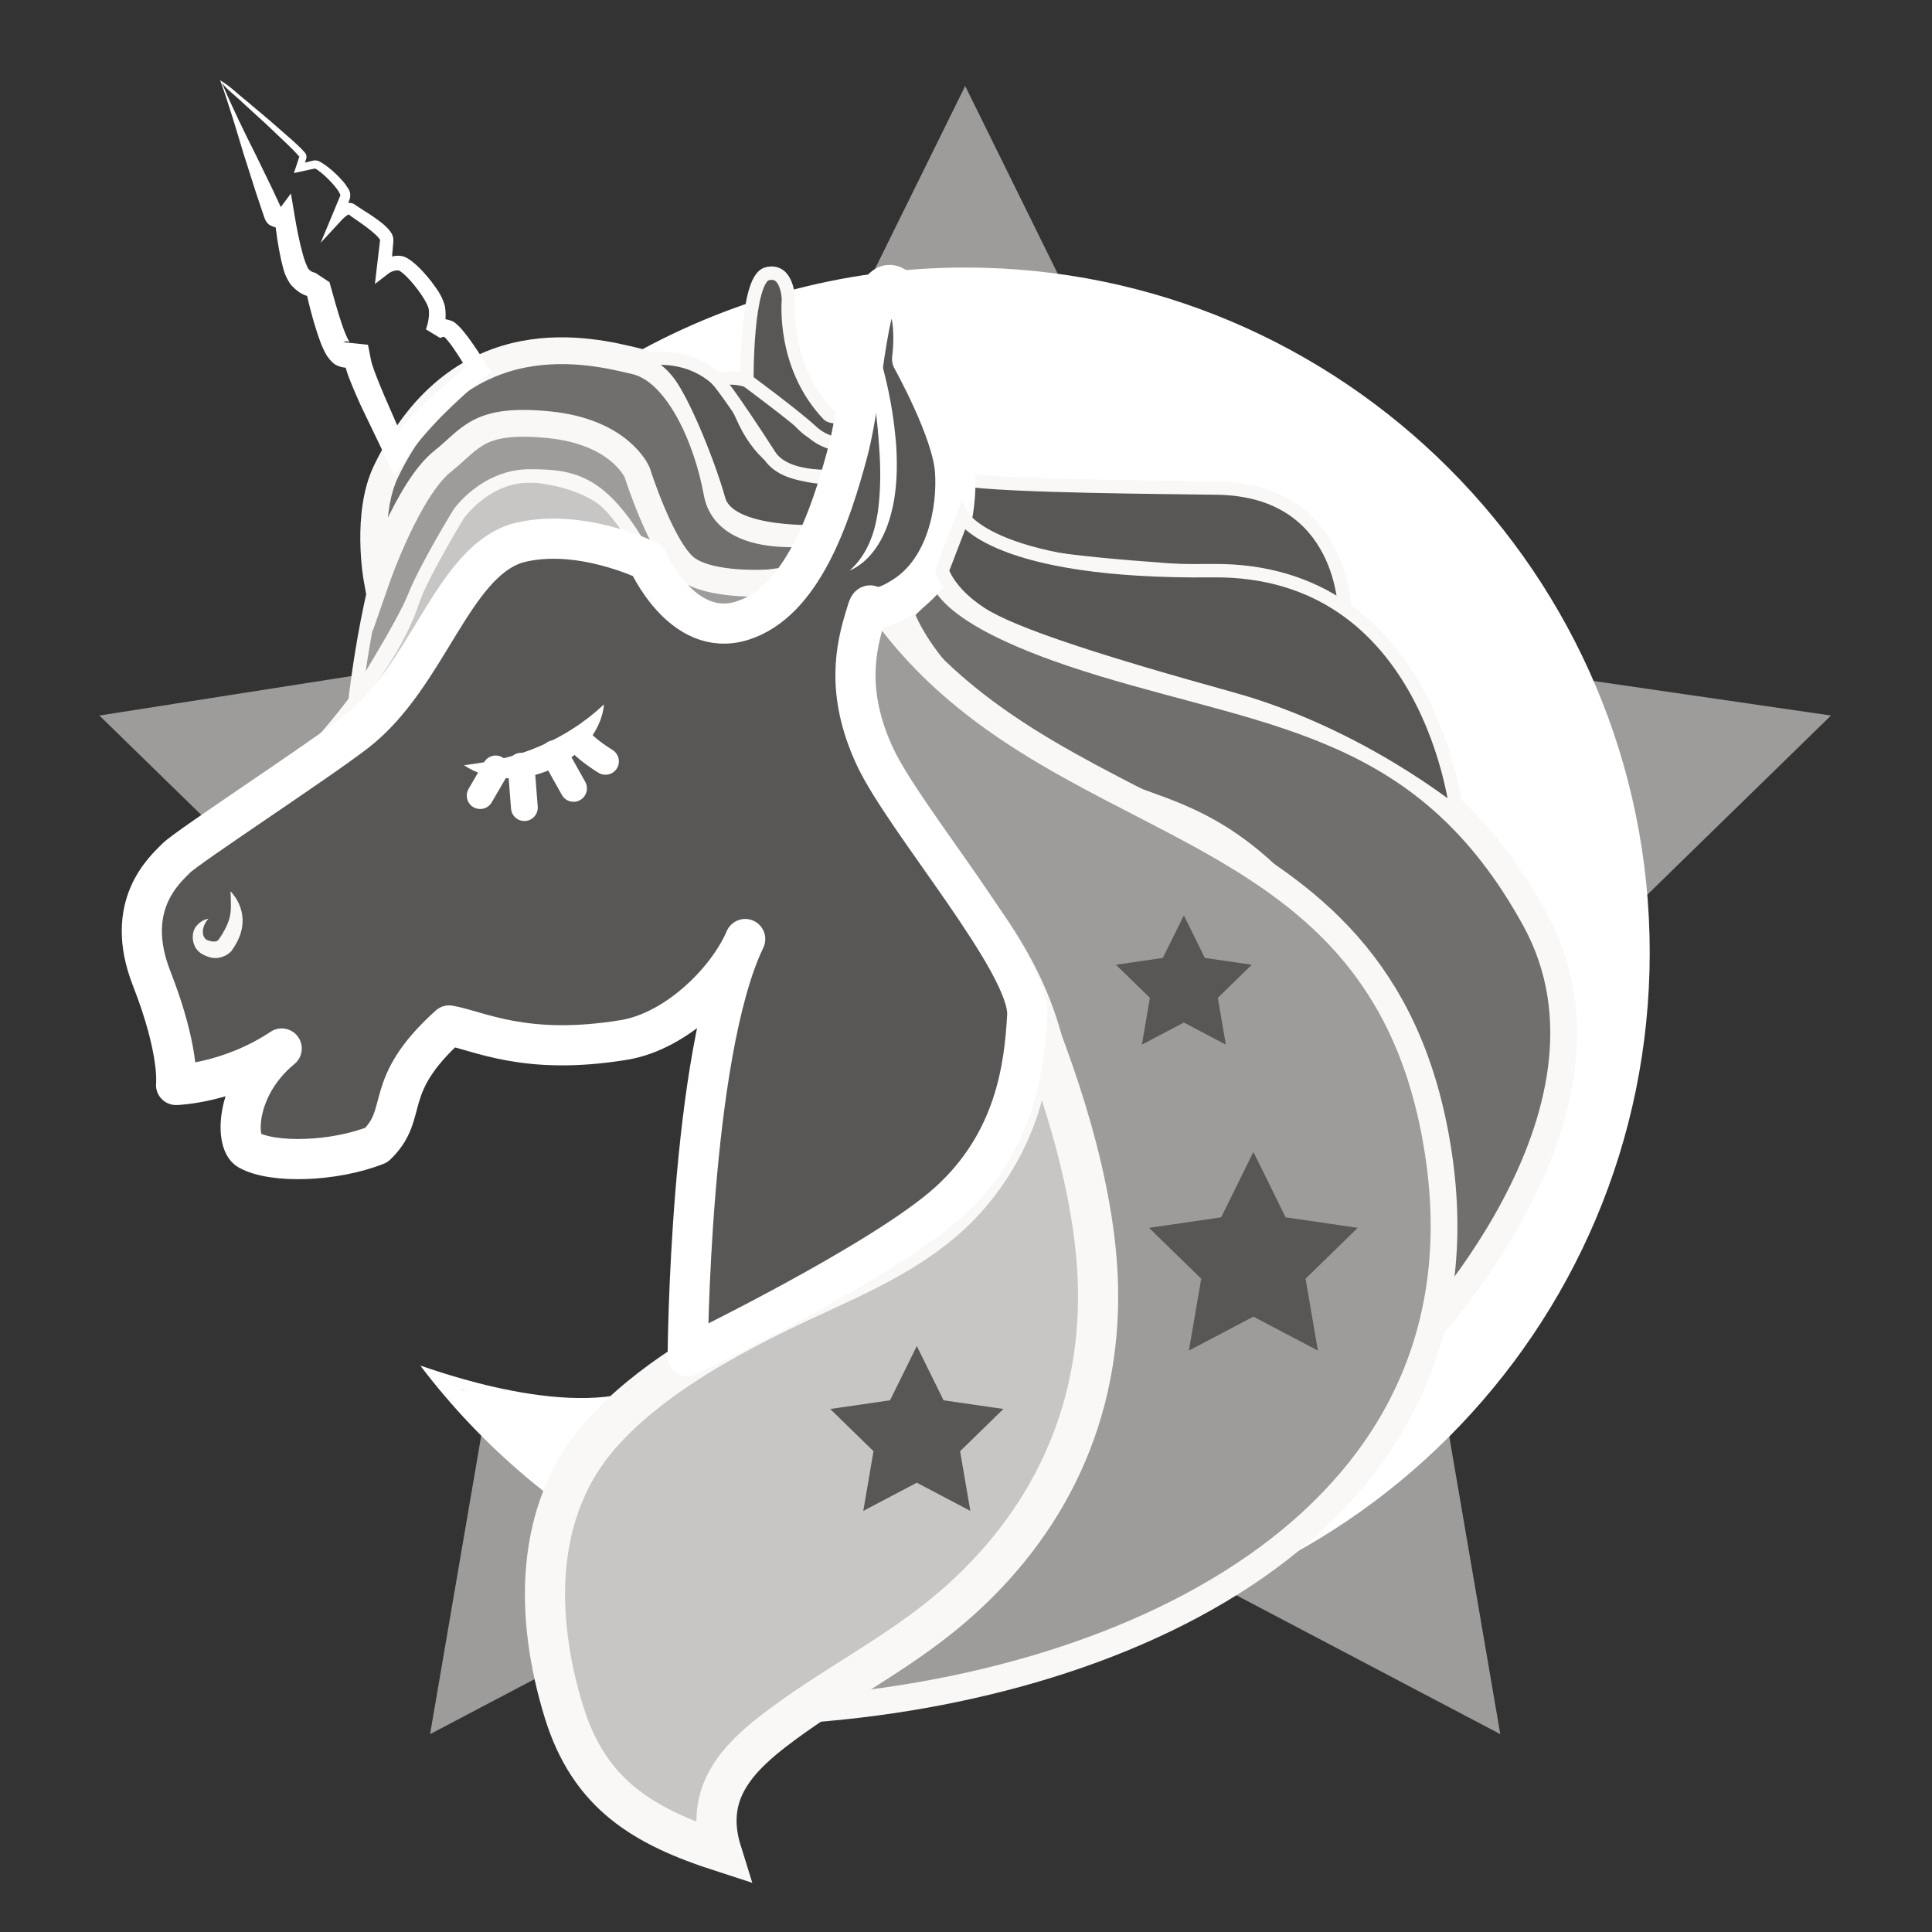
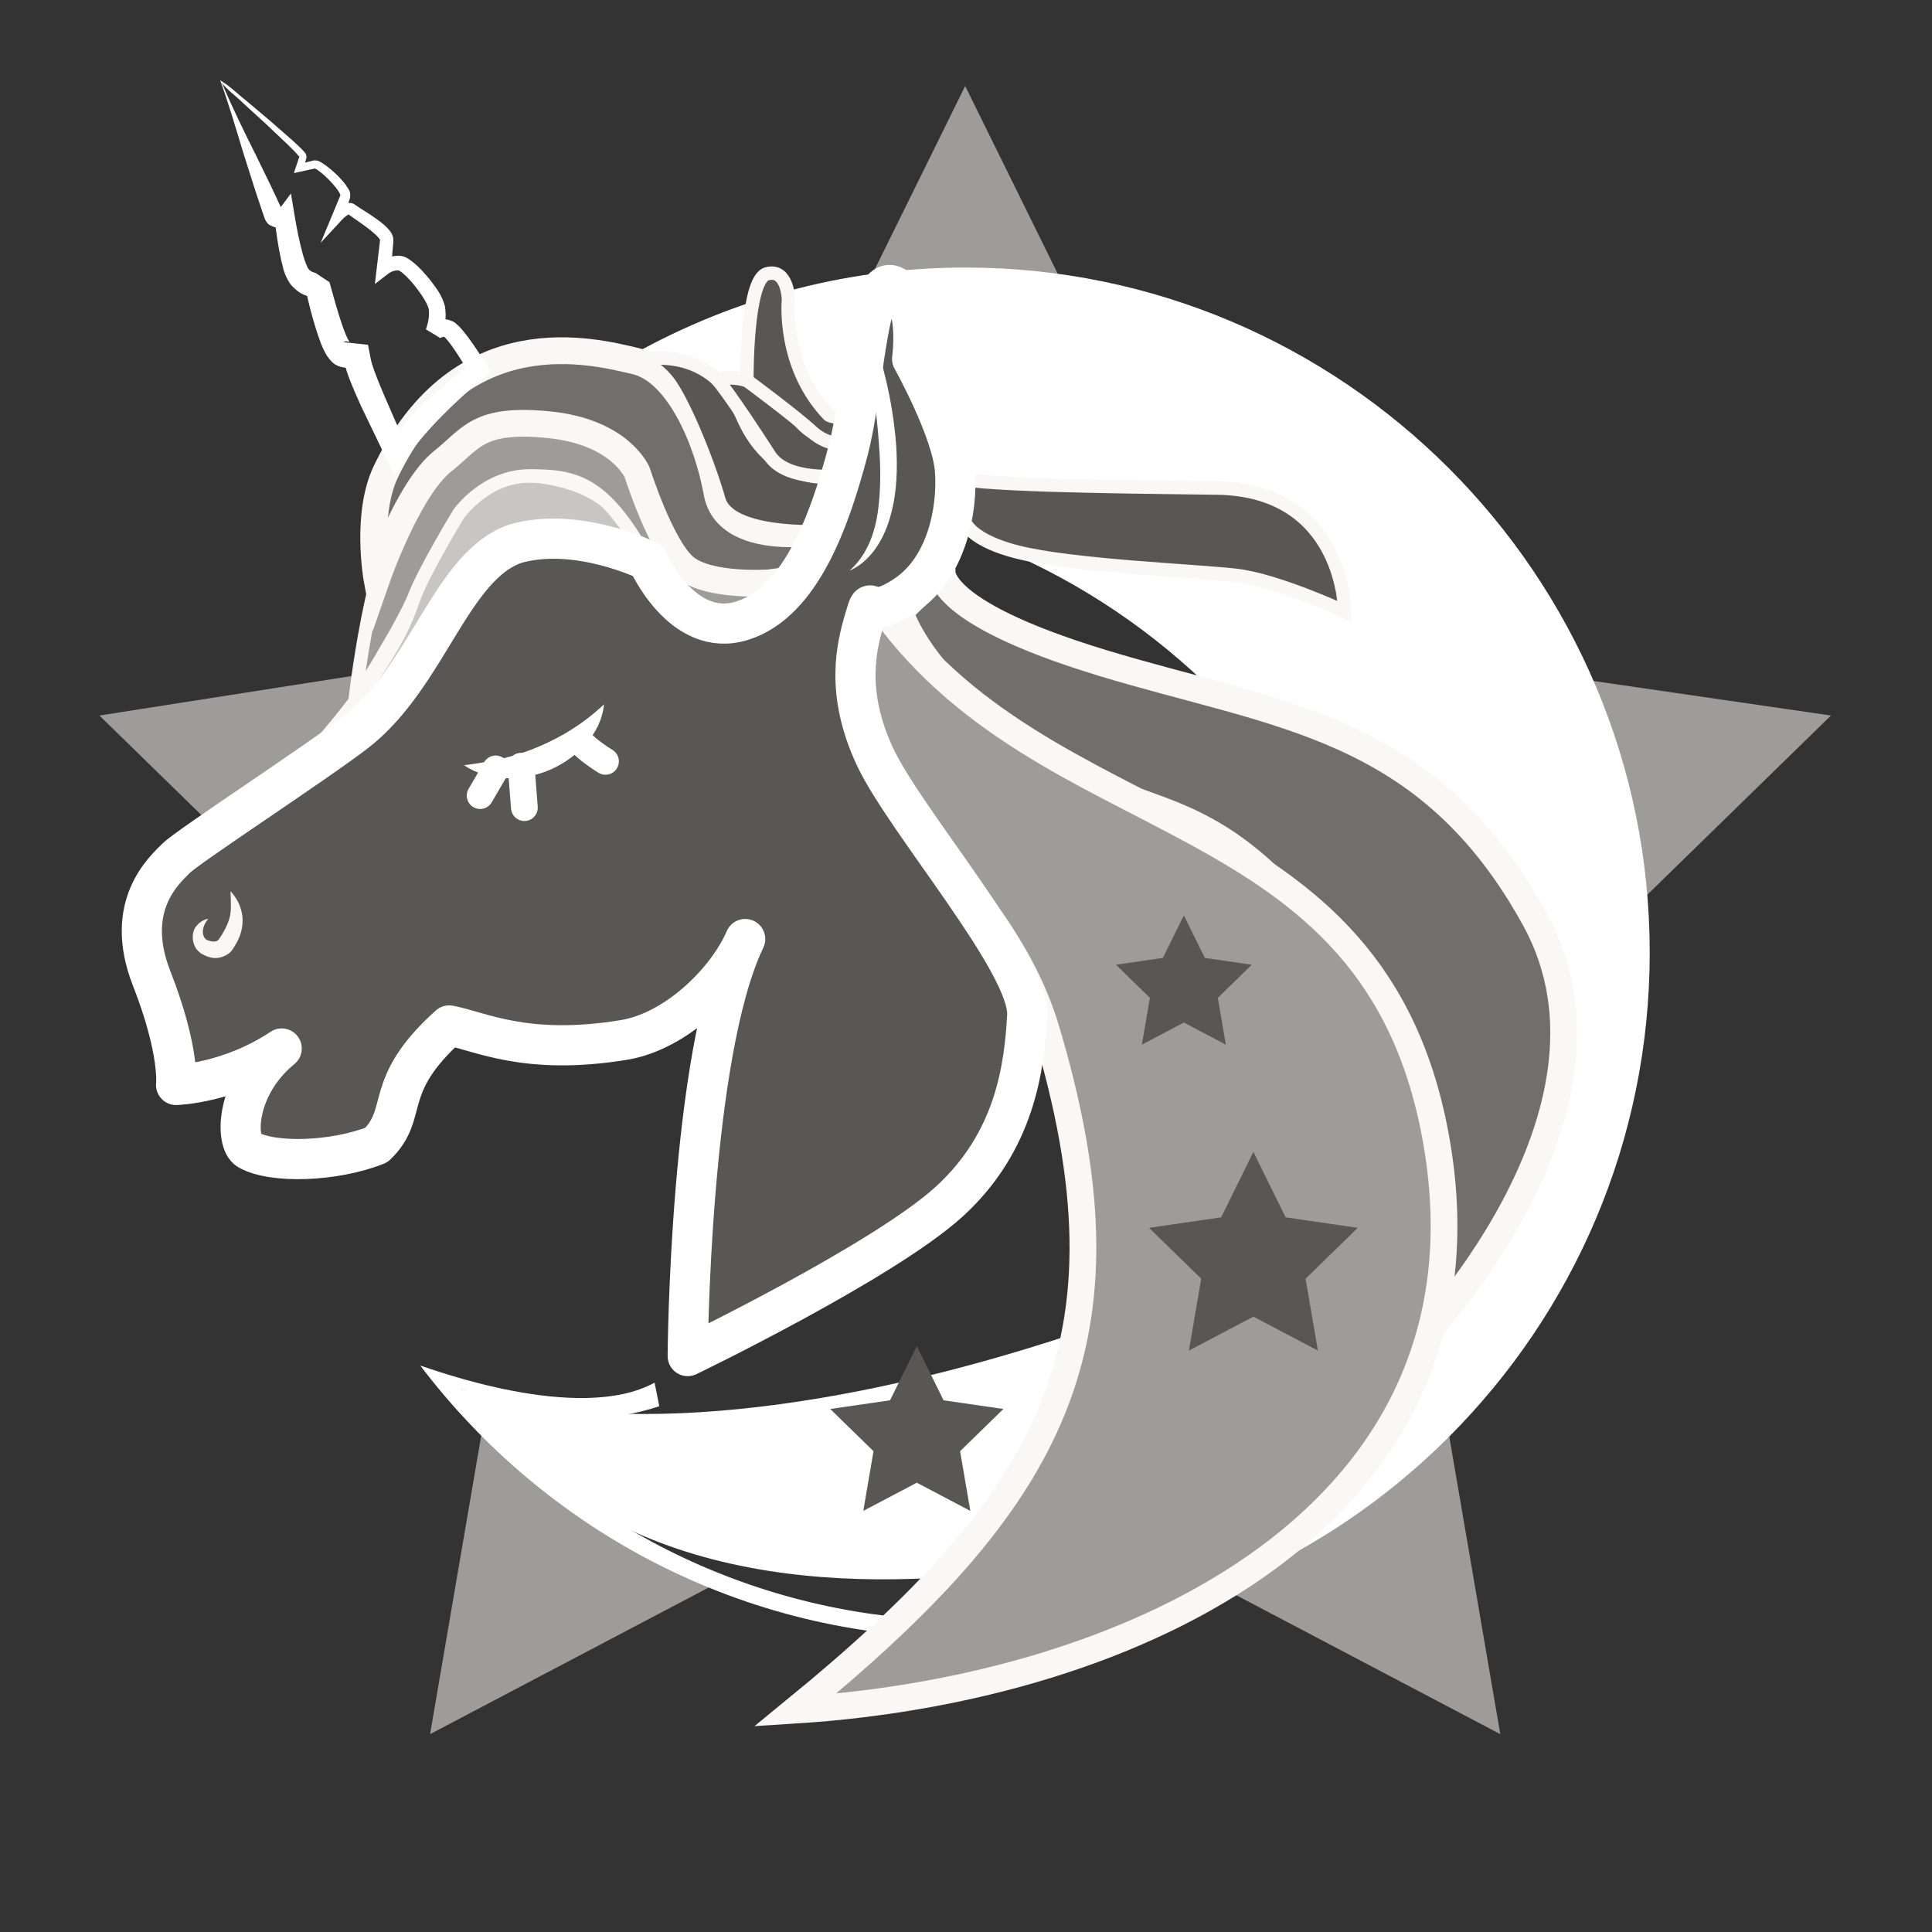
<svg xmlns="http://www.w3.org/2000/svg" width="100%" height="100%" viewBox="0 0 150 150" version="1.1" xml:space="preserve" style="fill-rule:evenodd;clip-rule:evenodd;stroke-miterlimit:10;">
  <rect x="0" y="0" width="150" height="150" fill="#333333" stroke="none" />
  <g id="Artboard1" transform="matrix(0.29,0,0,0.384,-82.123,-80.329)">
    <rect x="283.033" y="209.254" width="516.967" height="390.746" style="fill:none;" />
    <clipPath id="_clip1">
      <rect x="283.033" y="209.254" width="516.967" height="390.746" />
    </clipPath>
    <g clip-path="url(#_clip1)">
      <g transform="matrix(9.185,0,0,6.942,-1168.36,-4709.78)">
        <g transform="matrix(1,0,0,1,186.167,760.033)">
          <path d="M0,-43.493C-7.052,-43.493 -13.221,-39.776 -16.702,-34.207C-13.748,-35.974 -10.306,-37.009 -6.613,-37.009C4.269,-37.009 13.09,-28.187 13.09,-17.306C13.09,-16.347 -4.377,-7.748 -14.689,-10.999C-6.958,0 11.507,-9.156 10.089,-6.888C15.84,-10.329 19.703,-16.6 19.703,-23.79C19.703,-34.672 10.882,-43.493 0,-43.493" style="fill:white;fill-rule:nonzero;" />
        </g>
        <g transform="matrix(1,0,0,1,186.167,711.315)">
          <path d="M0,5.308C0.969,5.308 1.914,5.402 2.845,5.537L0,-0.229L-2.846,5.537C-1.914,5.402 -0.969,5.308 0,5.308" style="fill:rgb(158,156,155);fill-rule:nonzero;" />
        </g>
        <g transform="matrix(1,0,0,1,204.185,734.885)">
          <path d="M0,-6.513C0.892,-4.496 1.446,-2.304 1.613,0L7.218,-5.464L0,-6.513Z" style="fill:rgb(158,156,155);fill-rule:nonzero;" />
        </g>
        <g transform="matrix(1,0,0,1,164.501,728.41)">
          <path d="M0,4.173C0.453,3.686 0.989,3.341 1.609,3.139C1.758,3.061 1.911,2.993 2.065,2.936C2.242,2.741 2.413,2.541 2.583,2.34C2.667,2.24 3.784,1.234 3.878,1.146C4.101,0.422 3.675,0.516 3.979,-0.17L-3.57,1.011L-0.152,4.343C-0.101,4.286 -0.052,4.226 0,4.173" style="fill:rgb(158,156,155);fill-rule:nonzero;" />
        </g>
        <g transform="matrix(1,0,0,1,172.108,759.088)">
          <path d="M0,-8.969L-1.538,0L6.881,-4.427C4.271,-5.449 1.93,-7.002 0,-8.969" style="fill:rgb(158,156,155);fill-rule:nonzero;" />
        </g>
        <g transform="matrix(1,0,0,1,193.344,754.547)">
          <path d="M0,0.114L8.42,4.541L6.882,-4.427C4.952,-2.461 2.61,-0.908 0,0.114" style="fill:rgb(158,156,155);fill-rule:nonzero;" />
        </g>
        <g transform="matrix(1,0,0,1,186.167,756.279)">
          <path d="M0,-39.906C-3.617,-39.906 -7.002,-38.924 -9.931,-37.234C-9.739,-37.161 -9.547,-37.092 -9.354,-37.001C-6.577,-38.531 -3.39,-39.406 0,-39.406C10.727,-39.406 19.453,-30.679 19.453,-19.953C19.453,-9.226 10.727,-0.5 0,-0.5C-5.867,-0.5 -11.121,-3.123 -14.688,-7.245C-13.361,-6.743 -12.13,-6.414 -10.932,-6.414C-10.256,-6.414 -9.589,-6.515 -8.917,-6.742L-9.053,-7.428C-11.273,-6.213 -15.596,-7.843 -15.881,-7.924C-12.234,-3.12 -6.482,0 0,0C11.002,0 19.953,-8.951 19.953,-19.953C19.953,-30.955 11.002,-39.906 0,-39.906" style="fill:white;fill-rule:nonzero;" />
        </g>
        <g transform="matrix(1,0,0,1,176.558,728.277)">
          <path d="M0,-3.518C0,-3.518 0.039,-5.429 -2.763,-5.814C-5.218,-6.15 -6.311,-2.684 -6.562,-1.992C-7.312,0.071 -9.792,2.632 -9.792,2.632C-9.792,2.632 -8.3,2.208 -7.112,0.581C-5.979,-0.971 -4.792,-3.526 -3.479,-3.867C-1.792,-4.304 0,-3.518 0,-3.518Z" style="fill:rgb(200,198,197);fill-rule:nonzero;stroke:rgb(249,248,247);stroke-width:0.39px;" />
        </g>
        <g transform="matrix(1,0,0,1,168.379,720.806)">
          <path d="M0,8.205C0,8.205 0.491,3.771 1.491,2.5C2.491,1.229 3.278,0 5.416,0.125C7.554,0.25 8.28,1.397 8.637,2.354C8.994,3.311 9.126,4.537 10.673,4.696C12.22,4.854 12.827,4.651 12.827,4.651C12.827,4.651 12.115,5.581 11.49,5.768C10.865,5.956 9.804,6.437 8.533,4.104C7.262,1.771 6.387,1.638 5.095,1.636C3.804,1.635 3.04,2.718 3.04,2.718C3.04,2.718 2.069,4.303 1.735,5.145C1.402,5.989 0,8.205 0,8.205Z" style="fill:rgb(158,156,155);fill-rule:nonzero;stroke:rgb(249,248,247);stroke-width:0.39px;" />
        </g>
        <g transform="matrix(1,0,0,1,181.976,719.409)">
          <path d="M0,4.654C0,4.654 -2.752,5.127 -3.043,3.522C-3.335,1.919 -4.195,-0.024 -5.418,-0.311C-6.642,-0.598 -10.506,-1.618 -12.689,2.897C-13.293,4.147 -12.957,6.018 -12.957,6.018C-12.957,6.018 -12.047,3.406 -11.041,2.608C-10.198,1.94 -10.014,1.334 -7.935,1.543C-5.856,1.752 -5.369,2.934 -5.369,2.934C-5.369,2.934 -4.668,5.147 -3.96,5.71C-3.252,6.272 -1.523,6.147 -1.523,6.147L-0.771,6.049L0,4.654Z" style="fill:rgb(113,111,110);fill-rule:nonzero;stroke:rgb(249,248,247);stroke-width:0.78px;" />
        </g>
        <g transform="matrix(1,0,0,1,179.662,721.973)">
          <path d="M0,-1.292C-0.958,-3.521 -3.104,-2.875 -3.104,-2.875C-3.104,-2.875 -2.589,-2.854 -2.139,-2.258C-1.69,-1.66 -0.975,0.096 -0.675,1.162C-0.375,2.229 2.314,2.09 2.314,2.09L2.888,0.468C2.888,0.468 0.958,0.937 0,-1.292" style="fill:rgb(89,87,86);fill-rule:nonzero;" />
        </g>
        <g transform="matrix(1,0,0,1,179.662,721.973)">
          <path d="M0,-1.292C-0.958,-3.521 -3.104,-2.875 -3.104,-2.875C-3.104,-2.875 -2.589,-2.854 -2.139,-2.258C-1.69,-1.66 -0.975,0.096 -0.675,1.162C-0.375,2.229 2.314,2.09 2.314,2.09L2.888,0.468C2.888,0.468 0.958,0.937 0,-1.292Z" style="fill:none;fill-rule:nonzero;stroke:rgb(249,248,247);stroke-width:0.39px;" />
        </g>
        <g transform="matrix(1,0,0,1,164.496,722.357)">
          <path d="M0,-11.374C0.319,-10.62 0.669,-9.91 1,-9.252L1.473,-8.28L1.698,-7.798L1.753,-7.678L1.781,-7.617C1.783,-7.623 1.757,-7.667 1.73,-7.687C1.594,-7.744 1.693,-7.707 1.716,-7.737L2.018,-8.141L2.124,-7.505C2.188,-7.121 2.265,-6.727 2.367,-6.362C2.411,-6.195 2.5,-5.971 2.53,-5.943C2.597,-5.851 2.742,-5.824 2.729,-5.831L3.142,-5.557C3.255,-5.151 3.368,-4.733 3.5,-4.343C3.564,-4.154 3.647,-3.94 3.715,-3.835C3.719,-3.799 3.793,-3.813 3.623,-3.837C3.461,-3.791 3.528,-3.794 3.526,-3.813L4.264,-3.734L4.343,-3.331C4.366,-3.212 4.395,-3.126 4.442,-2.993C4.531,-2.75 4.635,-2.499 4.74,-2.25L5.393,-0.753L4.808,-0.806C5.535,-1.758 6.4,-2.505 7.305,-3.229L7.236,-2.865C7.08,-3.137 6.911,-3.412 6.734,-3.664C6.651,-3.784 6.538,-3.925 6.48,-3.971C6.55,-3.969 6.386,-3.965 6.375,-3.927L5.952,-4.184C6.021,-4.365 6.062,-4.6 6.034,-4.778C6.007,-4.91 5.859,-5.146 5.728,-5.322C5.59,-5.507 5.432,-5.693 5.27,-5.827C5.23,-5.86 5.19,-5.885 5.167,-5.897C5.187,-5.895 5.128,-5.905 5.09,-5.899C5.014,-5.895 4.915,-5.851 4.865,-5.812L4.466,-5.505L4.522,-5.988L4.602,-6.66C4.606,-6.698 4.621,-6.813 4.616,-6.787C4.625,-6.768 4.608,-6.808 4.584,-6.837C4.532,-6.903 4.452,-6.975 4.37,-7.042C4.206,-7.179 4.022,-7.303 3.835,-7.433C3.786,-7.468 3.745,-7.493 3.683,-7.546C3.706,-7.526 3.741,-7.54 3.702,-7.53C3.644,-7.507 3.556,-7.431 3.495,-7.364L2.884,-6.703L3.227,-7.525L3.459,-8.085C3.475,-8.055 3.442,-8.158 3.39,-8.227C3.341,-8.302 3.276,-8.376 3.213,-8.447C3.083,-8.589 2.937,-8.728 2.787,-8.83C2.764,-8.853 2.685,-8.873 2.736,-8.871L2.594,-8.842L2.293,-8.776L2.104,-8.735L2.165,-8.917L2.236,-9.13L2.272,-9.236C2.281,-9.268 2.248,-9.206 2.269,-9.202L2.241,-9.236C2.154,-9.341 2.043,-9.448 1.938,-9.552L1.287,-10.169L0.623,-10.775C0.421,-10.976 0.131,-11.179 0,-11.374M-0.044,-11.436C0.28,-11.241 0.445,-11.053 0.696,-10.859L1.385,-10.279L2.064,-9.686C2.176,-9.582 2.287,-9.485 2.396,-9.364L2.44,-9.312C2.47,-9.274 2.478,-9.18 2.469,-9.175L2.438,-9.067L2.375,-8.852L2.247,-8.991L2.535,-9.066L2.688,-9.104C2.844,-9.107 2.852,-9.061 2.916,-9.037C3.105,-8.919 3.257,-8.781 3.408,-8.632C3.481,-8.555 3.554,-8.478 3.619,-8.388C3.667,-8.294 3.792,-8.209 3.732,-7.979L3.521,-7.409L3.253,-7.57C3.343,-7.67 3.42,-7.755 3.565,-7.831C3.626,-7.867 3.792,-7.9 3.903,-7.801L4.026,-7.719C4.215,-7.599 4.411,-7.478 4.601,-7.333C4.696,-7.261 4.79,-7.186 4.881,-7.077C4.924,-7.019 4.979,-6.964 5.001,-6.83C5.009,-6.691 4.995,-6.695 4.993,-6.62L4.934,-5.946L4.591,-6.122C4.733,-6.238 4.871,-6.294 5.039,-6.32C5.123,-6.327 5.191,-6.342 5.328,-6.296C5.416,-6.258 5.48,-6.214 5.537,-6.171C5.761,-5.996 5.927,-5.805 6.092,-5.601C6.249,-5.381 6.408,-5.211 6.506,-4.861C6.557,-4.551 6.513,-4.283 6.42,-4.001L5.998,-4.258C6.204,-4.442 6.422,-4.575 6.773,-4.396C6.973,-4.242 7.051,-4.116 7.163,-3.979C7.366,-3.706 7.544,-3.434 7.72,-3.149L7.844,-2.949L7.651,-2.787C6.807,-2.078 5.977,-1.289 5.362,-0.411L5.03,0.062L4.777,-0.464L4.06,-1.952C3.946,-2.206 3.834,-2.458 3.729,-2.728C3.68,-2.85 3.62,-3.024 3.589,-3.174L3.501,-3.575L4.239,-3.496C4.143,-3.329 4.062,-3.128 3.675,-3.062C3.281,-3.078 3.178,-3.272 3.068,-3.412C2.911,-3.679 2.854,-3.88 2.777,-4.101C2.638,-4.533 2.529,-4.956 2.439,-5.394L2.853,-5.12C2.431,-5.088 2.188,-5.288 2.002,-5.501C1.8,-5.806 1.795,-5.983 1.733,-6.201C1.641,-6.617 1.586,-7.017 1.541,-7.43L1.949,-7.197C1.801,-7.165 1.69,-7.064 1.389,-7.228C1.322,-7.273 1.271,-7.36 1.255,-7.409L1.23,-7.481L1.181,-7.624L0.989,-8.197L0.626,-9.336C0.401,-10.085 0.194,-10.782 -0.044,-11.436" style="fill:white;fill-rule:nonzero;" />
        </g>
        <g transform="matrix(1,0,0,1,182.796,720.491)">
          <path d="M0,1.049L-0.246,1.949C-0.246,1.949 -1.831,2.13 -2.326,1.361C-3.504,-0.465 -3.846,-0.847 -3.846,-0.847C-3.846,-0.847 -3.259,-1.081 -2.447,-0.581C-1.634,-0.081 -1.443,0.649 -0.82,0.774C-0.197,0.899 0,1.049 0,1.049Z" style="fill:rgb(89,87,86);fill-rule:nonzero;stroke:rgb(249,248,247);stroke-width:0.39px;" />
        </g>
        <g transform="matrix(1,0,0,1,179.805,718.325)">
          <path d="M0,1.338C0,1.338 -0.028,-1.6 0.583,-1.768C1.192,-1.936 1.211,-1.019 1.211,-1.019C1.211,-1.019 1.014,0.906 2.377,2.335C2.48,2.442 3.151,2.421 3.151,2.421L2.991,3.215C2.991,3.215 2.371,3.274 1.885,2.822C1.4,2.37 0,1.338 0,1.338Z" style="fill:rgb(89,87,86);fill-rule:nonzero;stroke:rgb(249,248,247);stroke-width:0.39px;" />
        </g>
        <g transform="matrix(1,0,0,1,186.101,726.393)">
          <path d="M0,-3.85C1.198,-3.64 6.231,-3.618 7.424,-3.597C11.13,-3.531 11.13,0 11.13,0C11.13,0 9.157,-0.915 7.973,-1.053C6.789,-1.191 3.185,-1.329 1.592,-1.733C0,-2.136 0,-2.763 0,-2.763C0,-2.763 0.102,-3.268 0,-3.85Z" style="fill:rgb(89,87,86);fill-rule:nonzero;stroke:rgb(249,248,247);stroke-width:0.39px;" />
        </g>
        <g transform="matrix(1,0,0,1,185.495,747.765)">
          <path d="M0,-22.563C0.025,-22.604 -0.411,-21.417 4.687,-19.872C9.784,-18.326 14.158,-18.095 17.282,-12.406C20.407,-6.716 13.747,0.041 13.747,0.041C13.747,0.041 15.044,-6.746 12.282,-10.415C9.521,-14.083 8.206,-14.949 6.015,-15.723C-0.253,-17.938 -1.232,-21.373 -1.232,-21.373L0,-22.563Z" style="fill:rgb(113,111,110);fill-rule:nonzero;stroke:rgb(249,248,247);stroke-width:0.78px;" />
        </g>
        <g transform="matrix(-0.997,-0.072,-0.072,0.997,198.13,758.919)">
          <path d="M16.919,-31.774C11.493,-24.873 1.921,-27.221 -0.555,-17.115C-3.168,-6.46 7.054,-0.65 16.919,0.691C9.863,-5.978 7.649,-10.678 11.055,-19.63C13.01,-24.766 18.981,-26.421 16.919,-31.774Z" style="fill:rgb(158,156,155);fill-rule:nonzero;stroke:rgb(249,248,247);stroke-width:0.78px;" />
        </g>
        <g transform="matrix(1,0,0,1,179.067,737.061)">
-           <path d="M0,25.454C-0.484,23.903 0.27,22.9 1.487,21.956C3.169,20.652 5.094,19.726 6.717,18.333C9.52,15.93 11.05,12.725 10.972,9.013C10.909,6.022 9.741,2.611 8.601,0C9.604,2.297 8.5,5.277 6.58,6.983C5.158,8.247 3.37,8.901 1.687,9.725C-0.134,10.617 -2.138,11.748 -3.498,13.274C-5.493,15.514 -5.437,18.637 -4.598,21.371C-3.854,23.791 -2.272,24.72 0,25.454Z" style="fill:rgb(200,198,197);fill-rule:nonzero;stroke:rgb(249,248,247);stroke-width:1.17px;" />
-         </g>
+           </g>
        <g transform="matrix(1,0,0,1,163.166,724.431)">
          <path d="M0,15.75C0,15.75 0.121,14.771 -0.712,12.646C-1.546,10.521 -0.324,9.479 0.002,9.146C0.329,8.813 4.141,6.327 5.246,5.469C7.339,3.844 8.027,0.594 9.913,-0.021C11.704,-0.521 13.746,0.479 13.746,0.479C13.746,0.479 14.746,2.771 16.496,2.229C18.246,1.687 19.079,-0.812 19.579,-2.687C20.079,-4.562 20.121,-7.896 20.913,-7.521C21.704,-7.146 21.454,-5.396 21.454,-5.396C21.454,-5.396 22.621,-3.312 22.704,-2.146C22.788,-0.979 22.454,0.709 21.246,1.5C20.038,2.292 20.329,1.312 20.079,2.146C19.829,2.979 19.496,4.312 20.371,6.187C21.246,8.063 24.893,12.229 24.809,13.729C24.726,15.229 24.458,17.396 22.537,19.146C20.615,20.896 14.913,23.646 14.913,23.646C14.913,23.646 14.964,14.875 16.589,11.5C16.062,12.725 14.579,14.188 13.058,14.438C10.176,14.911 8.835,14.173 7.96,14.017C5.964,15.812 6.824,16.556 5.839,17.5C4.607,17.99 2.819,18.042 2.112,17.643C1.708,17.415 1.728,15.792 3.079,14.688C1.549,15.707 0,15.75 0,15.75Z" style="fill:rgb(89,87,86);fill-rule:nonzero;stroke:white;stroke-width:1.17px;stroke-linecap:round;stroke-linejoin:round;" />
        </g>
        <g transform="matrix(1,0,0,1,186.101,732.282)">
-           <path d="M0,-8.652C0,-8.652 0.891,-7.009 7.271,-7.08C13.651,-7.15 14.394,0 14.394,0C14.394,0 11.592,-2.308 7.836,-3.348C4.081,-4.388 1.467,-5.217 0.521,-5.833C-0.425,-6.448 -0.605,-7.08 -0.605,-7.08L0,-8.652Z" style="fill:rgb(89,87,86);fill-rule:nonzero;stroke:rgb(249,248,247);stroke-width:0.39px;" />
-         </g>
+           </g>
        <g transform="matrix(0.398,0.917,0.917,-0.398,172.196,728.608)">
          <path d="M1.82,-1.485C2.059,-0.673 2.19,0.02 2.191,0.748C2.194,1.476 2.1,2.172 1.82,2.965C2.587,2.54 2.947,1.598 2.941,0.742C2.932,-0.124 2.547,-1.023 1.82,-1.485" style="fill:white;fill-rule:nonzero;" />
        </g>
        <g transform="matrix(0.504,-0.864,-0.864,-0.504,172.477,731.756)">
          <path d="M-0.223,0.388L0.676,0.388" style="fill:none;fill-rule:nonzero;stroke:white;stroke-width:0.78px;stroke-linecap:round;" />
        </g>
        <g transform="matrix(-0.078,-0.997,-0.997,0.078,173.869,731.406)">
          <path d="M-0.652,0.603L0.558,0.603" style="fill:none;fill-rule:nonzero;stroke:white;stroke-width:0.78px;stroke-linecap:round;" />
        </g>
        <g transform="matrix(-0.489,-0.873,-0.873,0.489,174.771,730.545)">
-           <path d="M-0.861,0.504L0.296,0.504" style="fill:none;fill-rule:nonzero;stroke:white;stroke-width:0.78px;stroke-linecap:round;" />
-         </g>
+           </g>
        <g transform="matrix(-0.774,-0.634,-0.634,0.774,175.214,729.976)">
          <path d="M-0.856,0.306C-0.856,0.306 -0.134,0.405 0.109,0.306" style="fill:none;fill-rule:nonzero;stroke:white;stroke-width:0.78px;stroke-linecap:round;" />
        </g>
        <g transform="matrix(1,0,0,1,164.107,735.718)">
          <path d="M0,-0.378C-0.198,-0.148 -0.202,0.114 -0.071,0.22C-0.033,0.249 -0.023,0.245 0.017,0.261C0.065,0.278 0.114,0.287 0.153,0.286C0.236,0.286 0.262,0.273 0.304,0.223C0.421,0.063 0.557,-0.183 0.615,-0.391C0.678,-0.616 0.656,-0.886 0.646,-1.18C0.846,-0.966 0.986,-0.687 0.999,-0.356C1.003,-0.009 0.884,0.26 0.682,0.549C0.548,0.717 0.277,0.802 0.087,0.754C-0.011,0.734 -0.095,0.698 -0.171,0.655C-0.258,0.614 -0.355,0.515 -0.392,0.428C-0.481,0.247 -0.474,0.037 -0.386,-0.117C-0.284,-0.265 -0.146,-0.353 0,-0.378" style="fill:rgb(249,248,247);fill-rule:nonzero;" />
        </g>
        <g transform="matrix(1,0,0,1,183.236,724.969)">
          <path d="M0,-7.078C0.014,-7.118 0.026,-7.158 0.061,-7.194C0.112,-7.251 0.188,-7.167 0.19,-7.134C0.226,-7.048 0.238,-6.963 0.252,-6.878C0.272,-6.7 0.303,-6.561 0.351,-6.397L0.596,-5.429C0.758,-4.778 0.865,-4.11 0.919,-3.433C0.961,-2.757 0.948,-2.06 0.76,-1.387C0.586,-0.725 0.198,-0.044 -0.44,0.233C0.069,-0.22 0.29,-0.843 0.384,-1.468C0.471,-2.099 0.472,-2.749 0.421,-3.399C0.381,-4.051 0.29,-4.702 0.219,-5.362L0.11,-6.359C0.099,-6.523 0.102,-6.718 0.121,-6.872C0.127,-7.004 0.149,-7.311 0,-7.078" style="fill:white;fill-rule:nonzero;" />
        </g>
        <g transform="matrix(1,0,0,1,192.541,739.007)">
          <path d="M0,-3.766L0.612,-2.527L1.979,-2.328L0.99,-1.363L1.224,0L0,-0.644L-1.224,0L-0.99,-1.363L-1.979,-2.328L-0.612,-2.527L0,-3.766Z" style="fill:rgb(89,87,86);fill-rule:nonzero;" />
        </g>
        <g transform="matrix(1,0,0,1,194.568,747.917)">
          <path d="M0,-5.785L0.94,-3.881L3.042,-3.575L1.521,-2.093L1.88,0L0,-0.988L-1.88,0L-1.521,-2.093L-3.042,-3.575L-0.94,-3.881L0,-5.785Z" style="fill:rgb(89,87,86);fill-rule:nonzero;" />
        </g>
        <g transform="matrix(1,0,0,1,184.757,752.586)">
          <path d="M0,-4.801L0.78,-3.221L2.524,-2.968L1.262,-1.738L1.56,0L0,-0.821L-1.56,0L-1.262,-1.738L-2.524,-2.968L-0.78,-3.221L0,-4.801Z" style="fill:rgb(89,87,86);fill-rule:nonzero;" />
        </g>
      </g>
    </g>
  </g>
</svg>